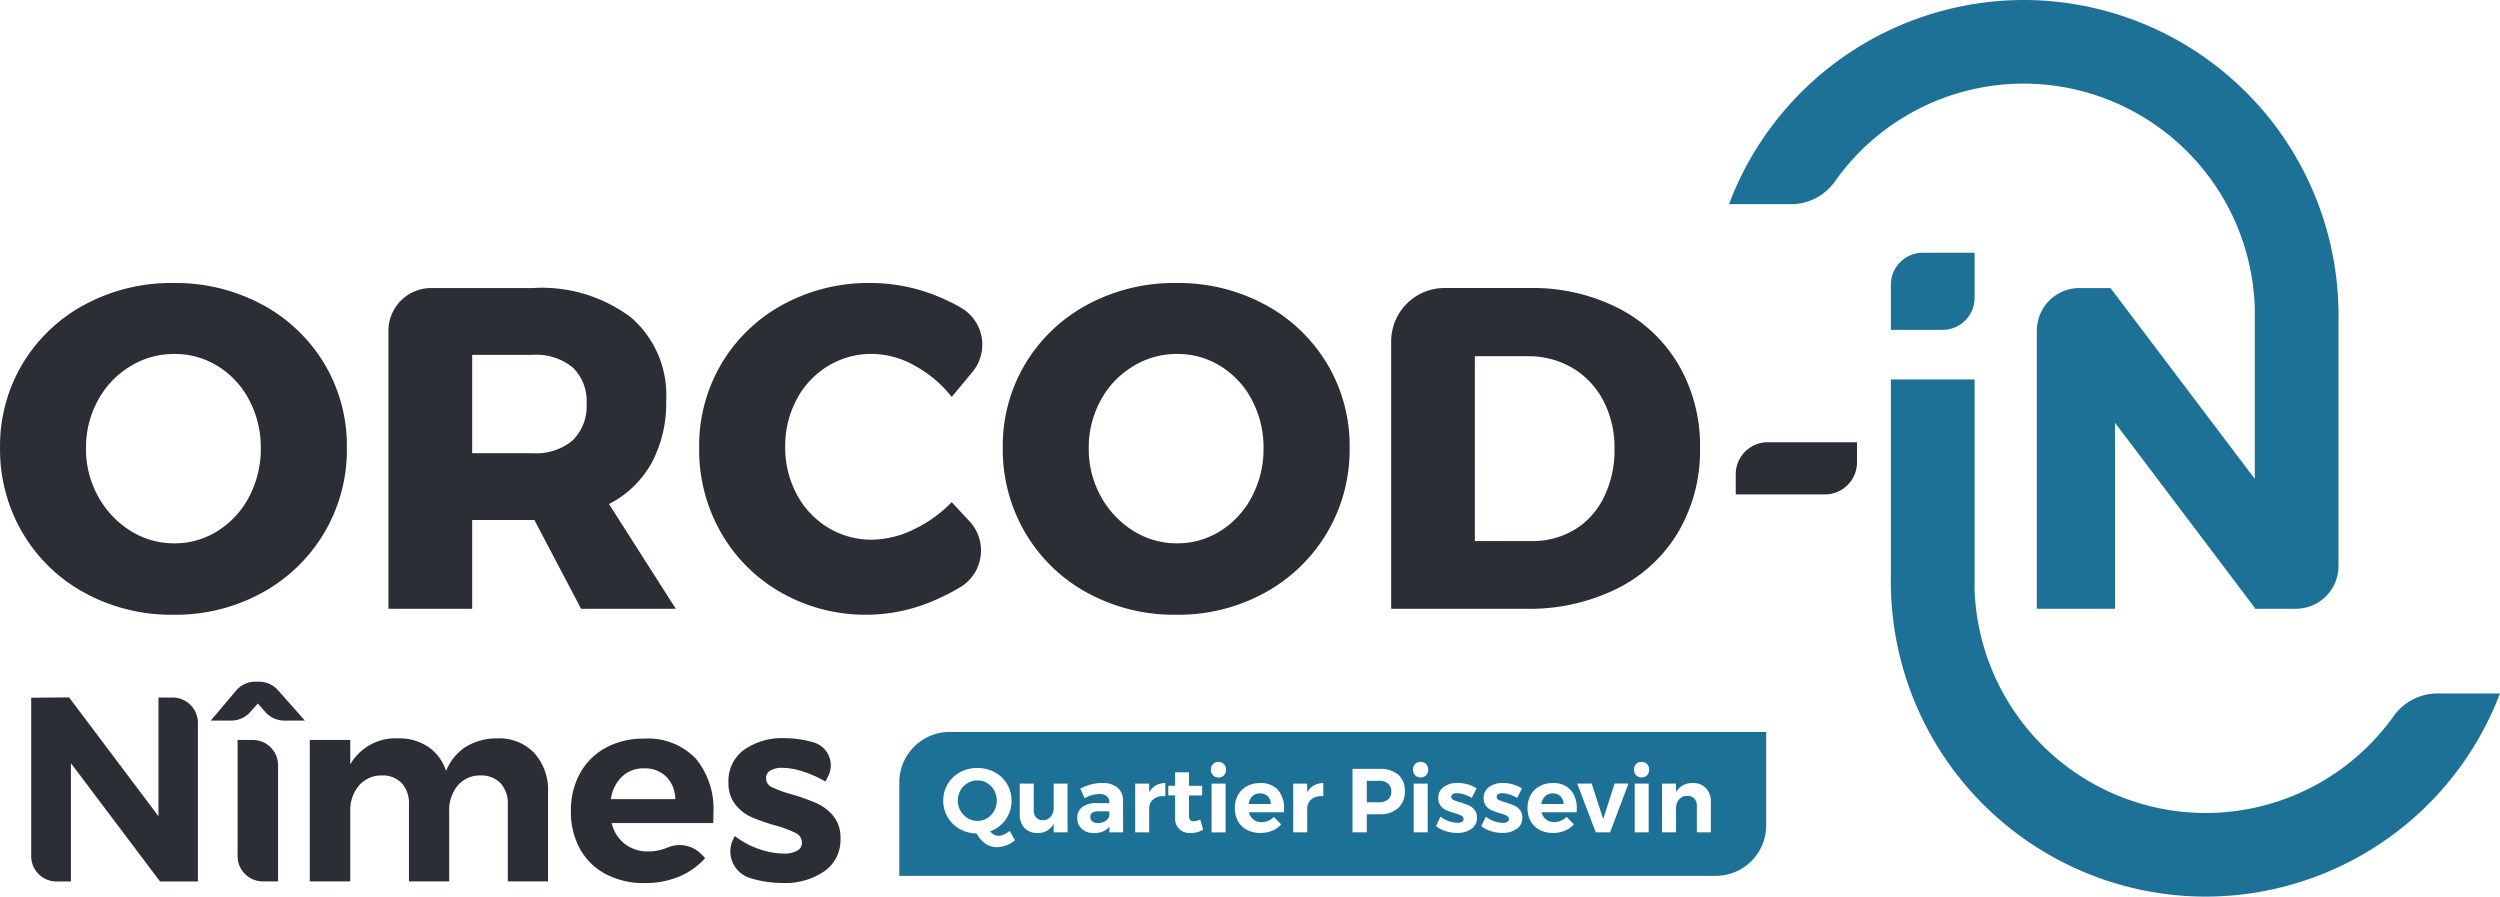
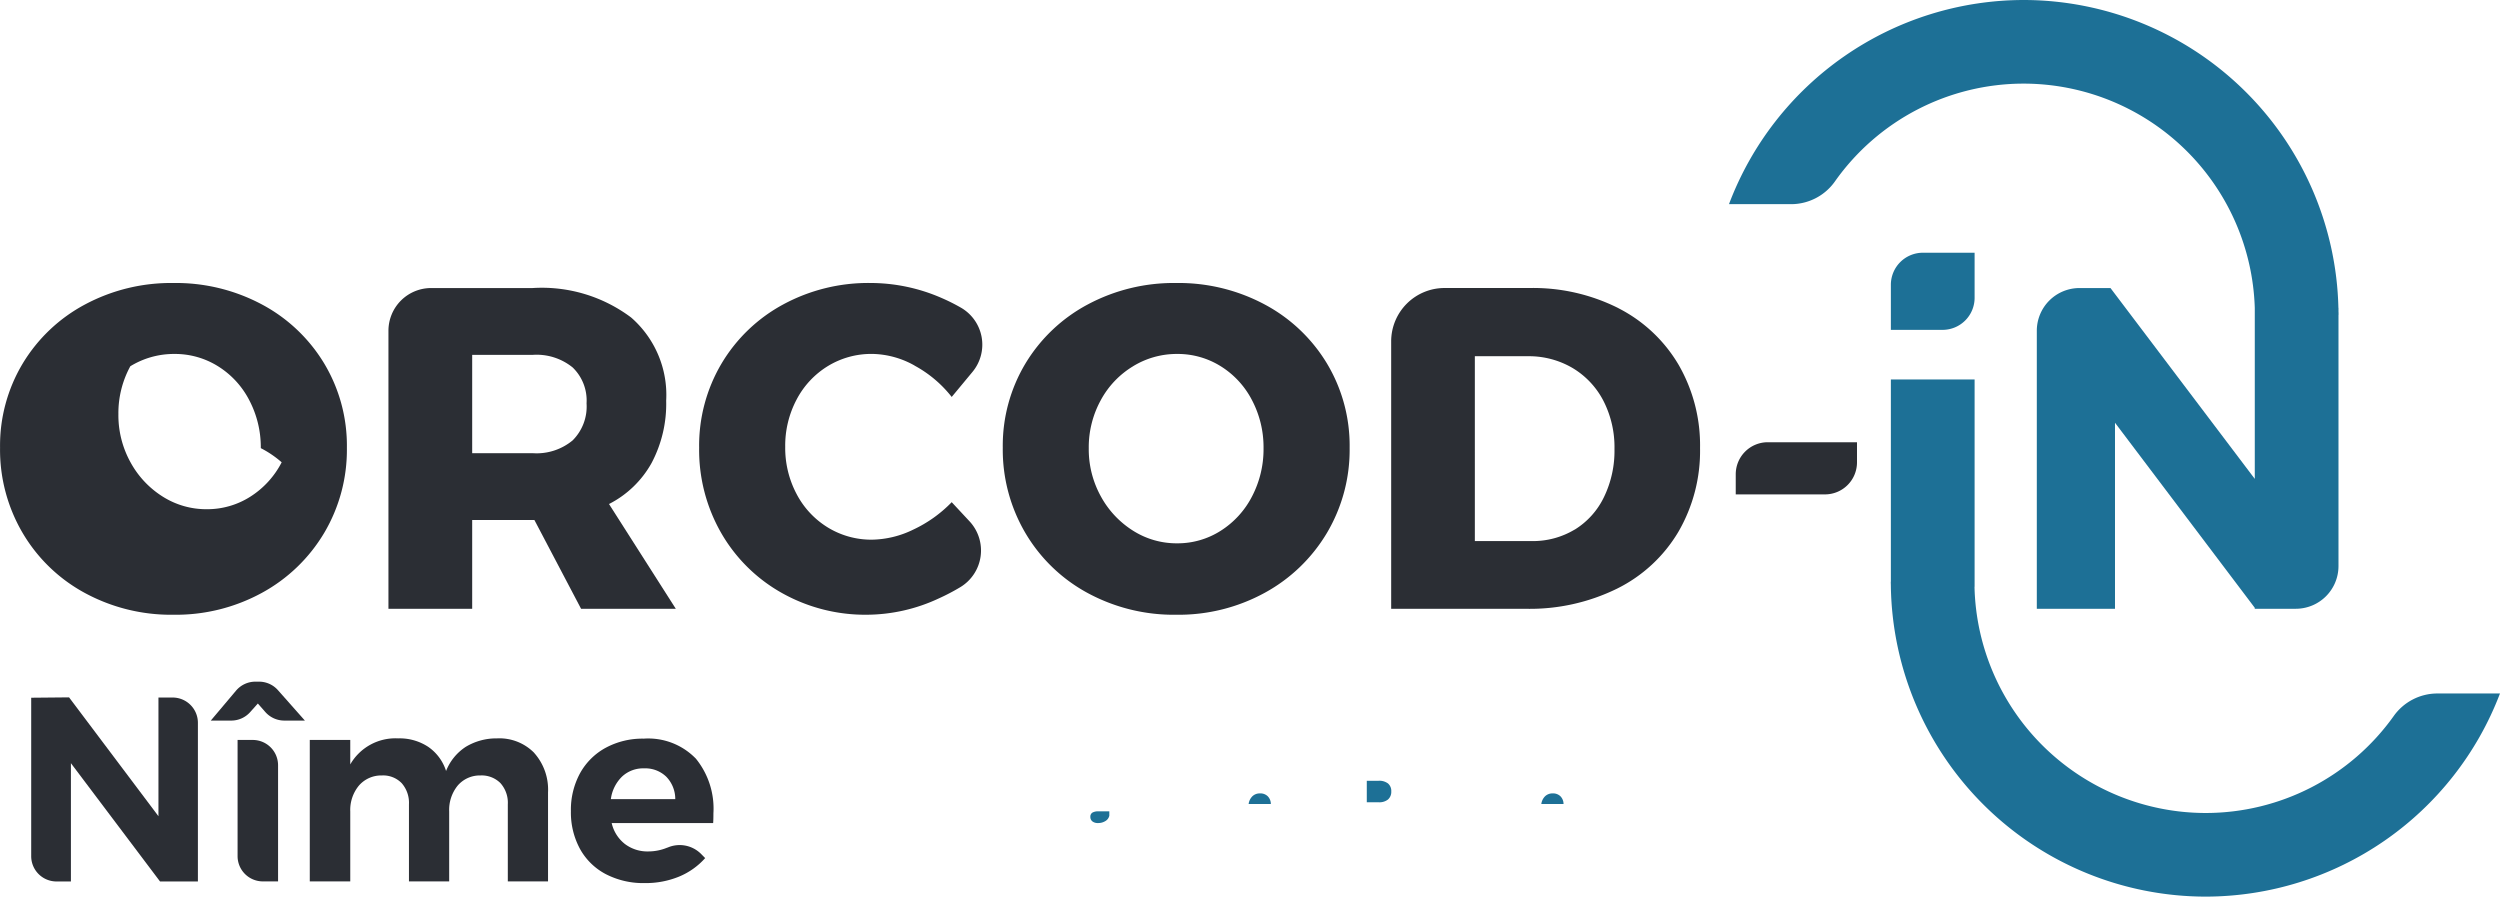
<svg xmlns="http://www.w3.org/2000/svg" width="151.843" height="54.458" viewBox="0 0 151.843 54.458">
  <defs>
    <clipPath id="clip-path">
      <path id="Tracé_186" data-name="Tracé 186" d="M0-96.878H151.843v-54.458H0Z" transform="translate(0 151.336)" fill="none" />
    </clipPath>
  </defs>
  <g id="Groupe_409" data-name="Groupe 409" transform="translate(33.078 151.336)">
    <g id="Groupe_167" data-name="Groupe 167" transform="translate(-33.079 -151.336)" clip-path="url(#clip-path)">
      <g id="Groupe_146" data-name="Groupe 146" transform="translate(0 17.189)">
-         <path id="Tracé_165" data-name="Tracé 165" d="M-28.3-2.324a9.784,9.784,0,0,1,3.779,3.585,9.7,9.7,0,0,1,1.376,5.114,9.9,9.9,0,0,1-1.376,5.169A9.912,9.912,0,0,1-28.3,15.185a10.892,10.892,0,0,1-5.378,1.334,10.985,10.985,0,0,1-5.377-1.32,9.784,9.784,0,0,1-3.78-3.641,9.973,9.973,0,0,1-1.376-5.183,9.7,9.7,0,0,1,1.376-5.114,9.787,9.787,0,0,1,3.78-3.585A11.076,11.076,0,0,1-33.682-3.63,11.079,11.079,0,0,1-28.3-2.324m-8,3.752A5.4,5.4,0,0,0-38.267,3.5a5.943,5.943,0,0,0-.723,2.9,5.915,5.915,0,0,0,.736,2.932,5.655,5.655,0,0,0,1.959,2.085,4.936,4.936,0,0,0,2.668.764,4.866,4.866,0,0,0,2.654-.764,5.375,5.375,0,0,0,1.9-2.085A6.2,6.2,0,0,0-28.374,6.4a6.143,6.143,0,0,0-.694-2.9,5.273,5.273,0,0,0-1.9-2.071,4.934,4.934,0,0,0-2.654-.75,5.075,5.075,0,0,0-2.682.75" transform="translate(44.215 3.63)" fill="#2b2e34" />
+         <path id="Tracé_165" data-name="Tracé 165" d="M-28.3-2.324a9.784,9.784,0,0,1,3.779,3.585,9.7,9.7,0,0,1,1.376,5.114,9.9,9.9,0,0,1-1.376,5.169A9.912,9.912,0,0,1-28.3,15.185a10.892,10.892,0,0,1-5.378,1.334,10.985,10.985,0,0,1-5.377-1.32,9.784,9.784,0,0,1-3.78-3.641,9.973,9.973,0,0,1-1.376-5.183,9.7,9.7,0,0,1,1.376-5.114,9.787,9.787,0,0,1,3.78-3.585A11.076,11.076,0,0,1-33.682-3.63,11.079,11.079,0,0,1-28.3-2.324m-8,3.752a5.943,5.943,0,0,0-.723,2.9,5.915,5.915,0,0,0,.736,2.932,5.655,5.655,0,0,0,1.959,2.085,4.936,4.936,0,0,0,2.668.764,4.866,4.866,0,0,0,2.654-.764,5.375,5.375,0,0,0,1.9-2.085A6.2,6.2,0,0,0-28.374,6.4a6.143,6.143,0,0,0-.694-2.9,5.273,5.273,0,0,0-1.9-2.071,4.934,4.934,0,0,0-2.654-.75,5.075,5.075,0,0,0-2.682.75" transform="translate(44.215 3.63)" fill="#2b2e34" />
      </g>
      <g id="Groupe_147" data-name="Groupe 147" transform="translate(23.594 17.495)">
        <path id="Tracé_166" data-name="Tracé 166" d="M-20.814-34.657l-2.835-5.392h-3.779v5.392h-5.086V-51.544a2.594,2.594,0,0,1,2.594-2.594h6.16a9.028,9.028,0,0,1,5.989,1.792A6.234,6.234,0,0,1-15.645-47.3a7.679,7.679,0,0,1-.889,3.793,6.144,6.144,0,0,1-2.584,2.487l4.058,6.364Zm-6.614-9.449h3.7a3.429,3.429,0,0,0,2.4-.778,2.9,2.9,0,0,0,.847-2.251,2.787,2.787,0,0,0-.847-2.182,3.471,3.471,0,0,0-2.4-.764h-3.7Z" transform="translate(32.514 54.138)" fill="#2b2e34" />
      </g>
      <g id="Groupe_148" data-name="Groupe 148" transform="translate(42.464 17.189)">
        <path id="Tracé_167" data-name="Tracé 167" d="M-23.286-8.924a5.387,5.387,0,0,0-2.584-.709,5.055,5.055,0,0,0-2.682.736,5.218,5.218,0,0,0-1.9,2.029,5.972,5.972,0,0,0-.695,2.876,5.972,5.972,0,0,0,.695,2.876,5.214,5.214,0,0,0,1.9,2.029,5.055,5.055,0,0,0,2.682.736,5.9,5.9,0,0,0,2.5-.611A7.917,7.917,0,0,0-21.035-.628L-19.949.538a2.6,2.6,0,0,1-.56,3.993,12.681,12.681,0,0,1-1.318.69,10.429,10.429,0,0,1-4.321.987,10.337,10.337,0,0,1-5.224-1.334,9.739,9.739,0,0,1-3.669-3.641,10.137,10.137,0,0,1-1.334-5.169,9.778,9.778,0,0,1,1.362-5.114,9.732,9.732,0,0,1,3.738-3.585,10.862,10.862,0,0,1,5.322-1.306,10.8,10.8,0,0,1,4.28.9,11.594,11.594,0,0,1,1.2.6,2.592,2.592,0,0,1,.7,3.9L-21.035-7.02a7.269,7.269,0,0,0-2.251-1.9" transform="translate(36.376 13.94)" fill="#2b2e34" />
      </g>
      <g id="Groupe_149" data-name="Groupe 149" transform="translate(60.904 17.189)">
        <path id="Tracé_168" data-name="Tracé 168" d="M-28.3-2.324a9.784,9.784,0,0,1,3.779,3.585,9.7,9.7,0,0,1,1.376,5.114,9.9,9.9,0,0,1-1.376,5.169A9.912,9.912,0,0,1-28.3,15.185a10.892,10.892,0,0,1-5.378,1.334,10.986,10.986,0,0,1-5.378-1.32,9.784,9.784,0,0,1-3.78-3.641,9.973,9.973,0,0,1-1.376-5.183,9.7,9.7,0,0,1,1.376-5.114,9.787,9.787,0,0,1,3.78-3.585A11.076,11.076,0,0,1-33.682-3.63,11.078,11.078,0,0,1-28.3-2.324m-8,3.752A5.4,5.4,0,0,0-38.267,3.5a5.943,5.943,0,0,0-.723,2.9,5.915,5.915,0,0,0,.736,2.932,5.655,5.655,0,0,0,1.959,2.085,4.936,4.936,0,0,0,2.668.764,4.866,4.866,0,0,0,2.654-.764,5.375,5.375,0,0,0,1.9-2.085A6.2,6.2,0,0,0-28.374,6.4a6.143,6.143,0,0,0-.694-2.9,5.273,5.273,0,0,0-1.9-2.071,4.934,4.934,0,0,0-2.654-.75,5.075,5.075,0,0,0-2.682.75" transform="translate(44.215 3.63)" fill="#2b2e34" />
      </g>
      <g id="Groupe_150" data-name="Groupe 150" transform="translate(84.498 17.495)">
        <path id="Tracé_169" data-name="Tracé 169" d="M-24.547-2.175a8.957,8.957,0,0,1,3.655,3.432,9.78,9.78,0,0,1,1.306,5.072,9.773,9.773,0,0,1-1.32,5.086,8.935,8.935,0,0,1-3.724,3.446,12,12,0,0,1-5.516,1.223h-8.2V-.155A3.242,3.242,0,0,1-35.1-3.4h5.15a11.538,11.538,0,0,1,5.405,1.223M-27.2,11.276A4.721,4.721,0,0,0-25.422,9.3a6.436,6.436,0,0,0,.639-2.918,6.177,6.177,0,0,0-.68-2.946A4.982,4.982,0,0,0-27.34,1.452,5.237,5.237,0,0,0-30.064.743h-3.2V11.97h3.446a4.917,4.917,0,0,0,2.612-.695" transform="translate(38.345 3.398)" fill="#2b2e34" />
      </g>
      <g id="Groupe_151" data-name="Groupe 151" transform="translate(105.425 26.86)">
        <path id="Tracé_170" data-name="Tracé 170" d="M-3.461,0H1.958V1.223A1.946,1.946,0,0,1,.012,3.168H-5.407V1.946A1.946,1.946,0,0,1-3.461,0" transform="translate(5.407)" fill="#2b2e34" />
      </g>
      <g id="Groupe_152" data-name="Groupe 152" transform="translate(1.896 42.356)">
        <path id="Tracé_171" data-name="Tracé 171" d="M-13.749-.017l.854,0a1.536,1.536,0,0,1,1.542,1.536v9.636h-2.3l-5.413-7.185v7.185h-.876a1.536,1.536,0,0,1-1.536-1.535V-.005l2.3-.022,5.429,7.218Z" transform="translate(21.478 0.027)" fill="#2b2e34" />
      </g>
      <g id="Groupe_153" data-name="Groupe 153" transform="translate(14.431 44.943)">
        <path id="Tracé_172" data-name="Tracé 172" d="M0,0H.923A1.536,1.536,0,0,1,2.459,1.535V8.591l-.919,0A1.536,1.536,0,0,1,0,7.058Z" fill="#2b2e34" />
      </g>
      <g id="Groupe_154" data-name="Groupe 154" transform="translate(18.82 44.847)">
        <path id="Tracé_173" data-name="Tracé 173" d="M-24.245-1.577a3.354,3.354,0,0,1,.838,2.4v5.4H-25.85V1.545A1.787,1.787,0,0,0-26.3.252a1.608,1.608,0,0,0-1.213-.463A1.767,1.767,0,0,0-28.9.411a2.343,2.343,0,0,0-.511,1.565V6.224h-2.443V1.545A1.811,1.811,0,0,0-32.293.26,1.567,1.567,0,0,0-33.5-.211a1.792,1.792,0,0,0-1.4.623,2.322,2.322,0,0,0-.519,1.565V6.224h-2.459V-2.367h2.459V-.882a3.161,3.161,0,0,1,2.906-1.581,3.15,3.15,0,0,1,1.836.519A2.817,2.817,0,0,1-29.6-.483,3.113,3.113,0,0,1-28.4-1.952,3.6,3.6,0,0,1-26.5-2.463a2.963,2.963,0,0,1,2.259.886" transform="translate(37.874 2.463)" fill="#2b2e34" />
      </g>
      <g id="Groupe_155" data-name="Groupe 155" transform="translate(12.802 41.398)">
        <path id="Tracé_174" data-name="Tracé 174" d="M-10.169-4.2h-1.249a1.542,1.542,0,0,1-1.159-.525l-.449-.512-.468.524a1.535,1.535,0,0,1-1.146.513h-1.244l1.533-1.818a1.536,1.536,0,0,1,1.174-.546h.223a1.534,1.534,0,0,1,1.149.517Z" transform="translate(15.886 6.568)" fill="#2b2e34" />
      </g>
      <g id="Groupe_156" data-name="Groupe 156" transform="translate(34.676 44.863)">
        <path id="Tracé_175" data-name="Tracé 175" d="M-13.479-2.13A4.812,4.812,0,0,1-12.4,1.207q0,.383-.016.591h-6.163a2.241,2.241,0,0,0,.8,1.27,2.26,2.26,0,0,0,1.421.455A3.011,3.011,0,0,0-15.2,3.291l.011,0a1.839,1.839,0,0,1,2.031.375l.257.261a4.35,4.35,0,0,1-1.589,1.126,5.336,5.336,0,0,1-2.084.392A4.953,4.953,0,0,1-18.94,4.9a3.81,3.81,0,0,1-1.565-1.533,4.621,4.621,0,0,1-.551-2.284A4.645,4.645,0,0,1-20.5-1.228a3.914,3.914,0,0,1,1.565-1.549,4.708,4.708,0,0,1,2.3-.551,4.024,4.024,0,0,1,3.154,1.2M-14.717.345a1.944,1.944,0,0,0-.543-1.357,1.834,1.834,0,0,0-1.357-.511,1.87,1.87,0,0,0-1.333.5A2.333,2.333,0,0,0-18.629.345Z" transform="translate(21.056 3.328)" fill="#2b2e34" />
      </g>
      <g id="Groupe_157" data-name="Groupe 157" transform="translate(44.247 44.831)">
-         <path id="Tracé_176" data-name="Tracé 176" d="M-8.011-3.593a4.162,4.162,0,0,0-1.23-.216,1.406,1.406,0,0,0-.718.16.52.52,0,0,0-.272.479.592.592,0,0,0,.367.543,7.041,7.041,0,0,0,1.2.431,12.663,12.663,0,0,1,1.5.535,2.8,2.8,0,0,1,1.022.783A2.067,2.067,0,0,1-5.711.487a2.313,2.313,0,0,1-.982,1.988,4.183,4.183,0,0,1-2.515.711,6.63,6.63,0,0,1-2.028-.312l-.019-.006A1.685,1.685,0,0,1-12.229.532l.1-.2a5.037,5.037,0,0,0,1.461.79A4.661,4.661,0,0,0-9.145,1.4a1.6,1.6,0,0,0,.791-.168.543.543,0,0,0,.3-.5A.636.636,0,0,0-8.434.151,6.291,6.291,0,0,0-9.64-.3,12.1,12.1,0,0,1-11.1-.807a2.6,2.6,0,0,1-1-.774,2.1,2.1,0,0,1-.415-1.349,2.311,2.311,0,0,1,.958-1.98,4,4,0,0,1,2.427-.7,6.456,6.456,0,0,1,1.756.247l.018.005a1.452,1.452,0,0,1,.9,2.051l-.167.331a7.179,7.179,0,0,0-1.389-.615" transform="translate(12.514 5.613)" fill="#2b2e34" />
-       </g>
+         </g>
      <g id="Groupe_158" data-name="Groupe 158" transform="translate(93.616 48.189)">
        <path id="Tracé_177" data-name="Tracé 177" d="M-1.235,0A.645.645,0,0,0-1.7.173.806.806,0,0,0-1.93.645H-.58A.672.672,0,0,0-.767.176.633.633,0,0,0-1.235,0" transform="translate(1.93 0)" fill="#1d7096" />
      </g>
      <g id="Groupe_159" data-name="Groupe 159" transform="translate(83.016 47.422)">
        <path id="Tracé_178" data-name="Tracé 178" d="M-1.285,0h-.722V1.306h.722a.844.844,0,0,0,.565-.168.615.615,0,0,0,.2-.493.592.592,0,0,0-.2-.482A.865.865,0,0,0-1.285,0" transform="translate(2.007 0)" fill="#1d7096" />
      </g>
      <g id="Groupe_160" data-name="Groupe 160" transform="translate(75.839 48.189)">
        <path id="Tracé_179" data-name="Tracé 179" d="M-1.235,0A.645.645,0,0,0-1.7.173.806.806,0,0,0-1.93.645H-.58A.672.672,0,0,0-.767.176.634.634,0,0,0-1.235,0" transform="translate(1.93 0)" fill="#1d7096" />
      </g>
      <g id="Groupe_161" data-name="Groupe 161" transform="translate(54.622 44.455)">
-         <path id="Tracé_180" data-name="Tracé 180" d="M-5.458,0A3.068,3.068,0,0,0-8.526,3.068V8.742H41.059a3.068,3.068,0,0,0,3.068-3.068V0Zm3.434,6.884A1.609,1.609,0,0,1-2.6,7a1.211,1.211,0,0,1-.7-.218,1.677,1.677,0,0,1-.527-.614,2.138,2.138,0,0,1-1.036-.276,1.946,1.946,0,0,1-.728-.717,1.95,1.95,0,0,1-.265-1,1.931,1.931,0,0,1,.273-1.012,1.941,1.941,0,0,1,.745-.714,2.154,2.154,0,0,1,1.056-.259,2.16,2.16,0,0,1,1.053.259,1.933,1.933,0,0,1,.747.714,1.931,1.931,0,0,1,.273,1.012,1.937,1.937,0,0,1-.356,1.144,1.943,1.943,0,0,1-.945.719.7.7,0,0,0,.513.276.777.777,0,0,0,.314-.08,1.889,1.889,0,0,0,.363-.223l.315.567a1.648,1.648,0,0,1-.515.312M1.694,6.1H.85V5.58a1.043,1.043,0,0,1-.992.557,1.022,1.022,0,0,1-.78-.306A1.157,1.157,0,0,1-1.211,5V3.138h.849V4.759A.623.623,0,0,0-.214,5.2a.53.53,0,0,0,.408.16.611.611,0,0,0,.48-.215A.81.81,0,0,0,.85,4.6V3.138h.843Zm2.541,0V5.757a.952.952,0,0,1-.386.287,1.408,1.408,0,0,1-.546.1,1.049,1.049,0,0,1-.744-.257.872.872,0,0,1-.276-.67.788.788,0,0,1,.3-.653,1.337,1.337,0,0,1,.835-.24H4.23V4.268A.449.449,0,0,0,4.073,3.9a.707.707,0,0,0-.46-.13,1.834,1.834,0,0,0-.882.259l-.264-.584a3.531,3.531,0,0,1,.661-.259,2.618,2.618,0,0,1,.678-.082,1.376,1.376,0,0,1,.923.281.99.99,0,0,1,.334.783L5.068,6.1Zm3.4-2.2A1.2,1.2,0,0,0,7.5,3.9a.877.877,0,0,0-.62.212.734.734,0,0,0-.229.565V6.1H5.8V3.138H6.65v.535a1.079,1.079,0,0,1,.4-.419,1.178,1.178,0,0,1,.579-.149ZM9.563,6.09a1.608,1.608,0,0,1-.406.053.956.956,0,0,1-.672-.237.872.872,0,0,1-.259-.678V3.855H7.813V3.271h.413V2.455H9.07v.816h.8v.59h-.8V5.084q0,.342.27.342a.952.952,0,0,0,.413-.11l.176.623a1.385,1.385,0,0,1-.366.151m1.728.014h-.849V3.138h.849Zm-.1-3.467a.448.448,0,0,1-.334.132.435.435,0,0,1-.328-.135.471.471,0,0,1-.13-.339.468.468,0,0,1,.13-.341.44.44,0,0,1,.328-.132.448.448,0,0,1,.334.132.469.469,0,0,1,.129.341.469.469,0,0,1-.129.342M14.836,4.88H12.707a.755.755,0,0,0,.766.6,1.041,1.041,0,0,0,.4-.08,1.076,1.076,0,0,0,.348-.234l.446.452A1.5,1.5,0,0,1,14.122,6a1.847,1.847,0,0,1-.719.135,1.711,1.711,0,0,1-.819-.187,1.313,1.313,0,0,1-.54-.529,1.59,1.59,0,0,1-.19-.788,1.606,1.606,0,0,1,.193-.8,1.354,1.354,0,0,1,.54-.534,1.625,1.625,0,0,1,.794-.19,1.39,1.39,0,0,1,1.089.413,1.66,1.66,0,0,1,.372,1.152c0,.088,0,.156-.005.2M17.228,3.9A1.188,1.188,0,0,0,17.1,3.9a.877.877,0,0,0-.62.212.734.734,0,0,0-.229.565V6.1H15.4V3.138h.849v.535a1.079,1.079,0,0,1,.4-.419,1.176,1.176,0,0,1,.579-.149Zm4.545.725A1.621,1.621,0,0,1,20.634,5h-.766V6.1H19V2.245h1.637a1.685,1.685,0,0,1,1.141.35,1.242,1.242,0,0,1,.4.99,1.346,1.346,0,0,1-.405,1.044M23.567,6.1h-.849V3.138h.849Zm-.1-3.467a.447.447,0,0,1-.334.132.435.435,0,0,1-.328-.135.471.471,0,0,1-.13-.339.468.468,0,0,1,.13-.341.439.439,0,0,1,.328-.132.447.447,0,0,1,.334.132.468.468,0,0,1,.13.341.467.467,0,0,1-.13.342m2.756,3.255a1.442,1.442,0,0,1-.868.245,2.284,2.284,0,0,1-.7-.108,1.8,1.8,0,0,1-.584-.306l.276-.573a1.738,1.738,0,0,0,.5.273,1.608,1.608,0,0,0,.526.1.553.553,0,0,0,.273-.058.188.188,0,0,0,.1-.174.22.22,0,0,0-.13-.2,2.129,2.129,0,0,0-.416-.154,4.184,4.184,0,0,1-.5-.177.892.892,0,0,1-.344-.267.721.721,0,0,1-.144-.466.8.8,0,0,1,.331-.684,1.381,1.381,0,0,1,.838-.242,2.228,2.228,0,0,1,.606.085,2.018,2.018,0,0,1,.551.245l-.292.579a2.5,2.5,0,0,0-.48-.212,1.433,1.433,0,0,0-.424-.074.491.491,0,0,0-.248.055.18.18,0,0,0-.094.166.2.2,0,0,0,.127.187,2.383,2.383,0,0,0,.413.149,4.355,4.355,0,0,1,.518.185.97.97,0,0,1,.353.27.713.713,0,0,1,.149.471.8.8,0,0,1-.339.686m2.751,0a1.442,1.442,0,0,1-.868.245,2.288,2.288,0,0,1-.7-.108,1.8,1.8,0,0,1-.584-.306L27.1,5.15a1.738,1.738,0,0,0,.5.273,1.608,1.608,0,0,0,.526.1.553.553,0,0,0,.273-.058.188.188,0,0,0,.1-.174.22.22,0,0,0-.13-.2,2.129,2.129,0,0,0-.416-.154,4.184,4.184,0,0,1-.5-.177.9.9,0,0,1-.345-.267.723.723,0,0,1-.143-.466.8.8,0,0,1,.331-.684,1.381,1.381,0,0,1,.838-.242,2.228,2.228,0,0,1,.606.085,2.018,2.018,0,0,1,.551.245L29,4.009a2.5,2.5,0,0,0-.479-.212,1.433,1.433,0,0,0-.424-.074.491.491,0,0,0-.248.055.18.18,0,0,0-.094.166.2.2,0,0,0,.127.187,2.372,2.372,0,0,0,.413.149,4.355,4.355,0,0,1,.518.185.97.97,0,0,1,.353.27.713.713,0,0,1,.149.471.8.8,0,0,1-.339.686M32.613,4.88H30.485a.771.771,0,0,0,.276.438.78.78,0,0,0,.49.157,1.041,1.041,0,0,0,.4-.08A1.076,1.076,0,0,0,32,5.162l.446.452A1.5,1.5,0,0,1,31.9,6a1.849,1.849,0,0,1-.72.135,1.711,1.711,0,0,1-.819-.187,1.313,1.313,0,0,1-.54-.529,1.59,1.59,0,0,1-.19-.788,1.606,1.606,0,0,1,.193-.8,1.354,1.354,0,0,1,.54-.534,1.625,1.625,0,0,1,.794-.19,1.389,1.389,0,0,1,1.089.413,1.66,1.66,0,0,1,.372,1.152c0,.088,0,.156-.005.2M34.646,6.1h-.871l-1.125-2.96.876-.006.7,2.161.694-2.161h.843Zm2.343,0h-.849V3.138h.849Zm-.1-3.467a.447.447,0,0,1-.334.132.435.435,0,0,1-.328-.135.471.471,0,0,1-.13-.339.468.468,0,0,1,.13-.341.439.439,0,0,1,.328-.132.447.447,0,0,1,.334.132.468.468,0,0,1,.13.341.467.467,0,0,1-.13.342M40.765,6.1h-.849V4.489a.613.613,0,0,0-.157-.444.567.567,0,0,0-.427-.162.635.635,0,0,0-.5.218.8.8,0,0,0-.182.543V6.1h-.849V3.138h.849v.519a1.108,1.108,0,0,1,1.025-.551,1.043,1.043,0,0,1,.791.308,1.149,1.149,0,0,1,.3.827Z" transform="translate(8.526)" fill="#1d7096" />
-       </g>
+         </g>
      <g id="Groupe_162" data-name="Groupe 162" transform="translate(58.183 47.401)">
-         <path id="Tracé_181" data-name="Tracé 181" d="M-3.918-3.29a1.271,1.271,0,0,0,.157-.626,1.246,1.246,0,0,0-.157-.617,1.184,1.184,0,0,0-.425-.444,1.106,1.106,0,0,0-.587-.162,1.151,1.151,0,0,0-.6.162,1.188,1.188,0,0,0-.436.444,1.229,1.229,0,0,0-.16.617,1.219,1.219,0,0,0,.163.623,1.24,1.24,0,0,0,.435.447,1.124,1.124,0,0,0,.593.165,1.106,1.106,0,0,0,.587-.162,1.179,1.179,0,0,0,.425-.447" transform="translate(6.12 5.139)" fill="#1d7096" />
-       </g>
+         </g>
      <g id="Groupe_163" data-name="Groupe 163" transform="translate(66.226 49.28)">
        <path id="Tracé_182" data-name="Tracé 182" d="M-.211-.142A.287.287,0,0,0-.329.114.336.336,0,0,0-.205.387a.519.519,0,0,0,.339.1A.814.814,0,0,0,.591.362.5.5,0,0,0,.823.042V-.222H.156a.666.666,0,0,0-.367.08" transform="translate(0.329 0.222)" fill="#1d7096" />
      </g>
      <g id="Groupe_164" data-name="Groupe 164" transform="translate(114.847 15.35)">
        <path id="Tracé_183" data-name="Tracé 183" d="M-9.048,0h-3.14a1.946,1.946,0,0,0-1.946,1.946V4.685h3.141A1.946,1.946,0,0,0-9.048,2.739Z" transform="translate(14.134)" fill="#1d7096" />
      </g>
      <g id="Groupe_165" data-name="Groupe 165" transform="translate(114.841 23.048)">
        <path id="Tracé_184" data-name="Tracé 184" d="M-34.023-46.841A14.06,14.06,0,0,1-48.062-60.582h.006v-12.59h-5.086v12.284h-.006c0,.083.005.166.006.25v.056h0a19.144,19.144,0,0,0,19.117,18.82A19.154,19.154,0,0,0-16.146-54.1h-3.806A3.257,3.257,0,0,0-22.6-52.73a14.034,14.034,0,0,1-11.425,5.889" transform="translate(53.148 73.172)" fill="#1d7096" />
      </g>
      <g id="Groupe_166" data-name="Groupe 166" transform="translate(105.014 0)">
        <path id="Tracé_185" data-name="Tracé 185" d="M-31.845-9.035A14.06,14.06,0,0,1-17.81,4.586h0V14.972L-26.574,3.381h-1.881a2.594,2.594,0,0,0-2.594,2.594V22.862H-26.3v-11.3L-17.812,22.8v.061h2.492a2.594,2.594,0,0,0,2.594-2.594V5.011h.005c0-.07,0-.139-.005-.209V4.586h-.005a19.143,19.143,0,0,0-19.114-18.7,19.154,19.154,0,0,0-17.9,12.4h3.786A3.257,3.257,0,0,0-43.307-3.1,14.038,14.038,0,0,1-31.845-9.035" transform="translate(49.746 14.114)" fill="#1d7096" />
      </g>
    </g>
  </g>
</svg>